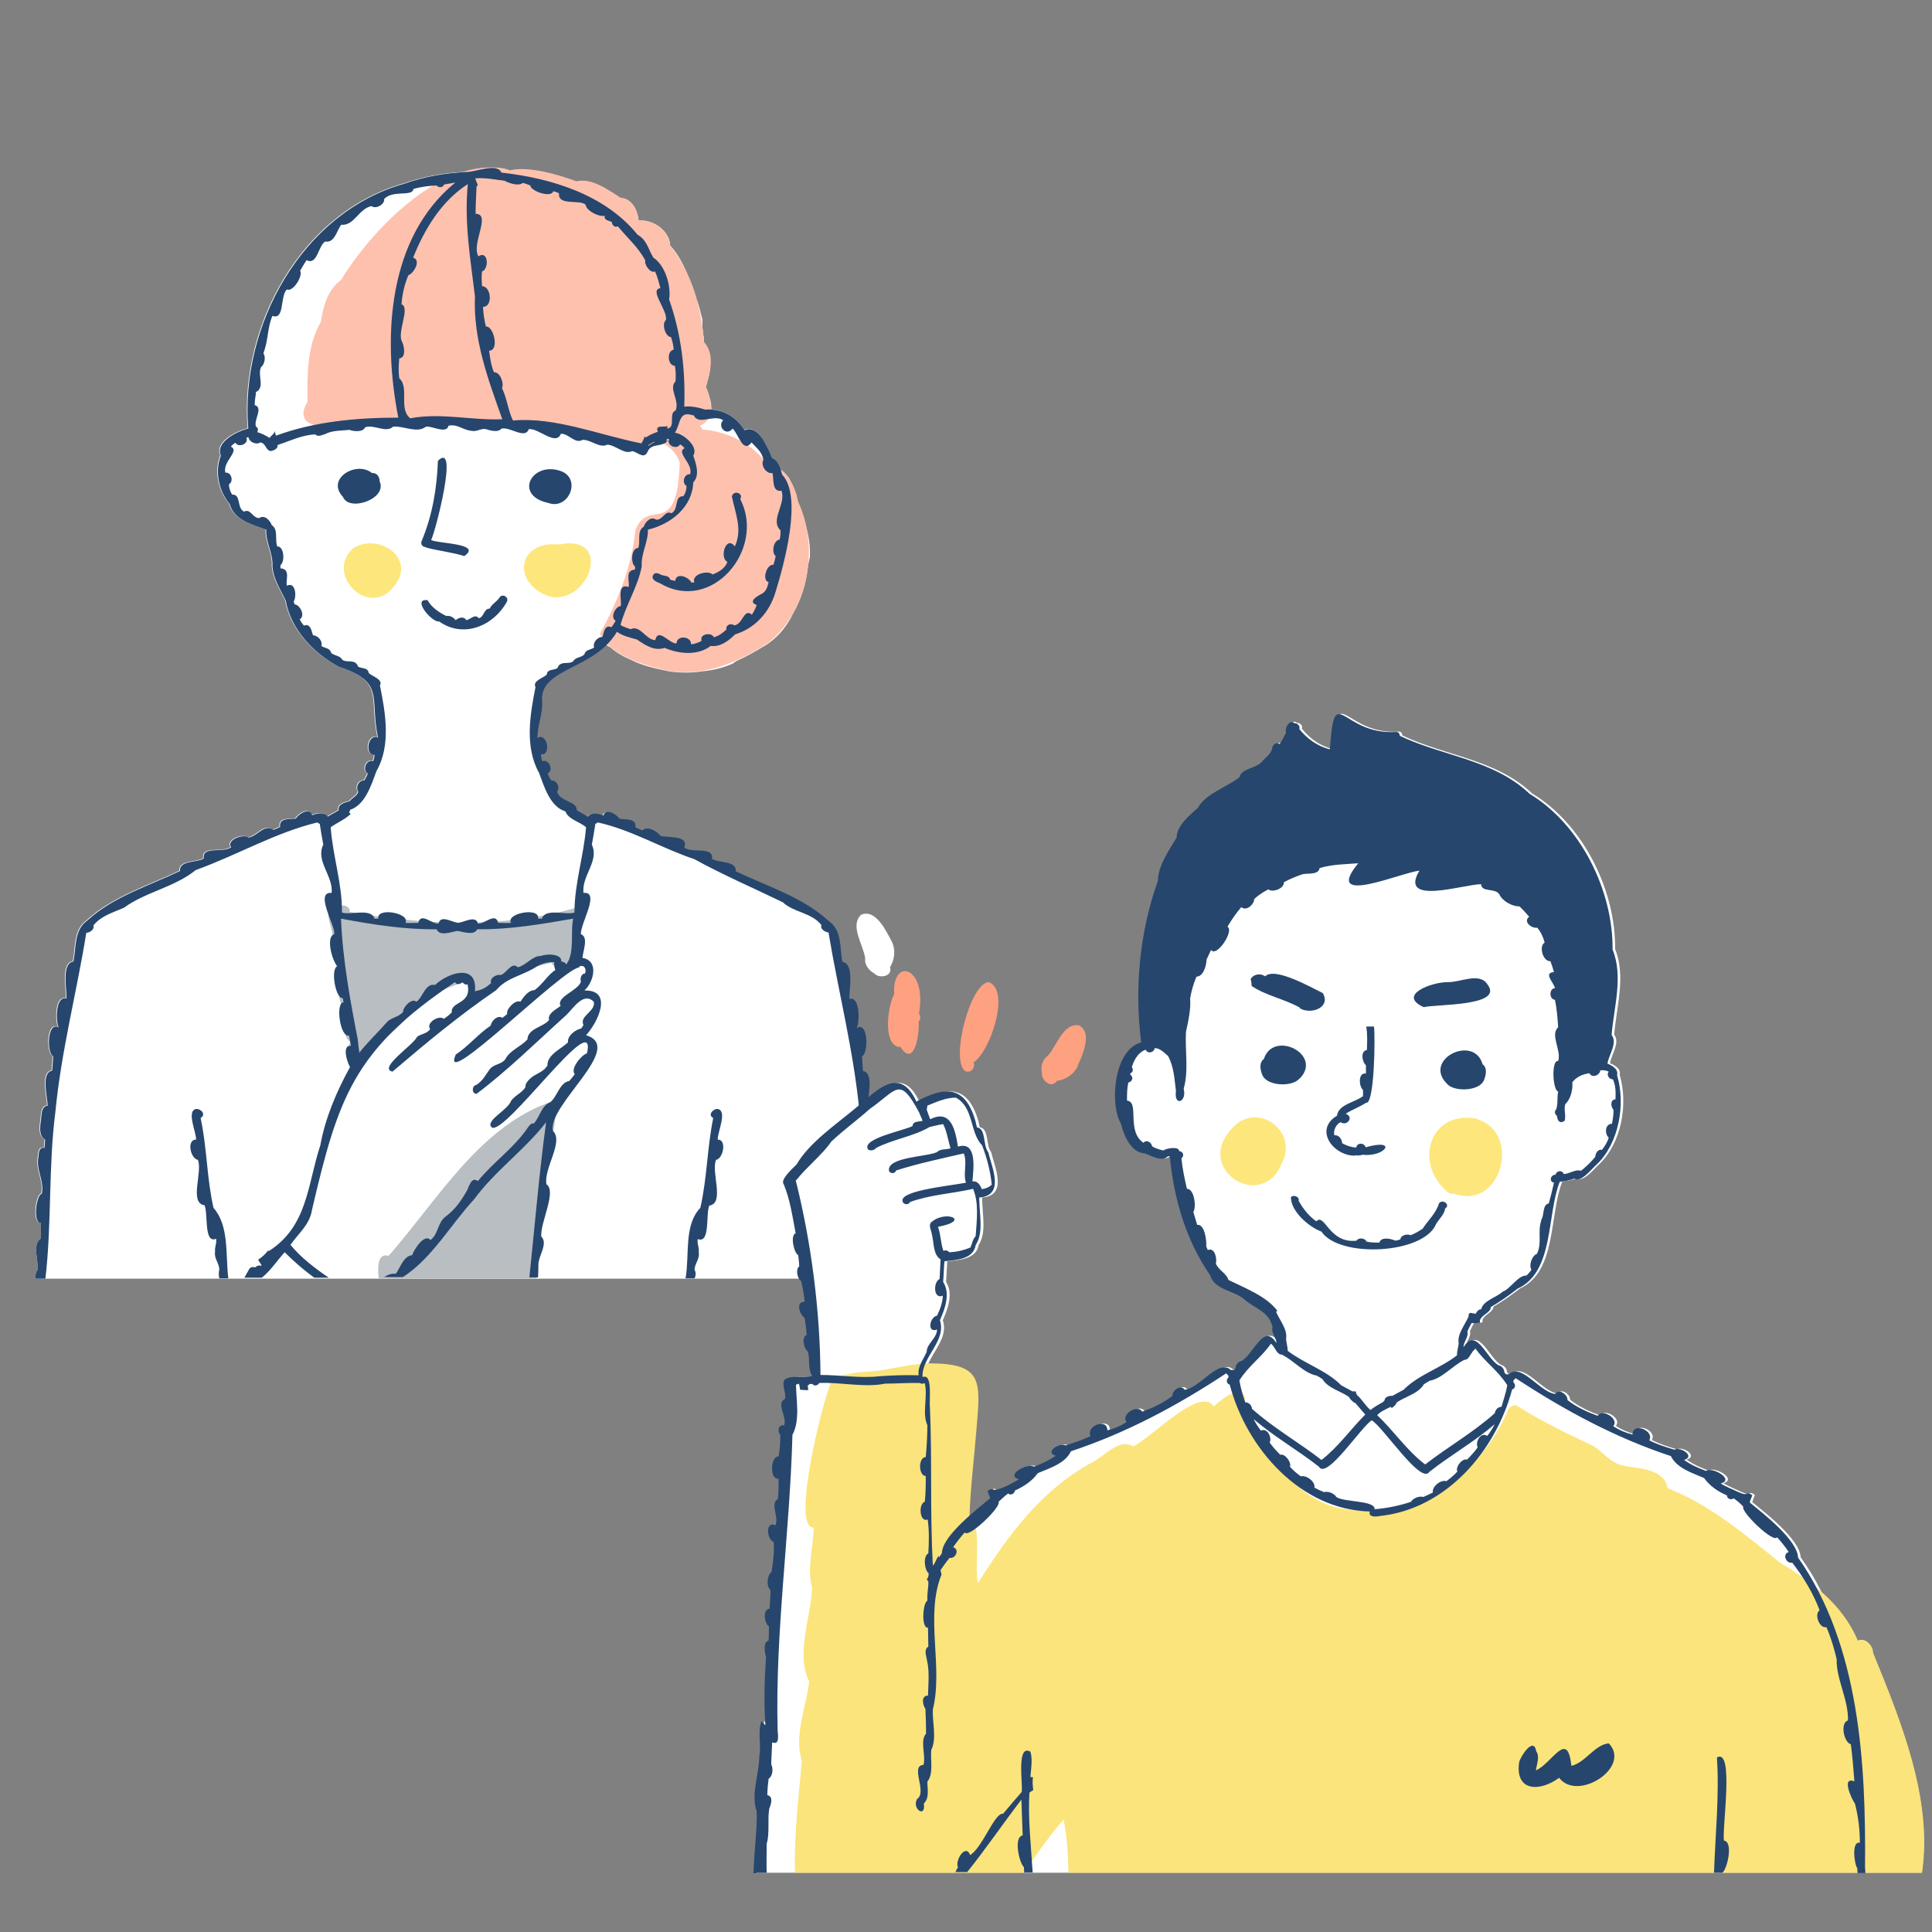
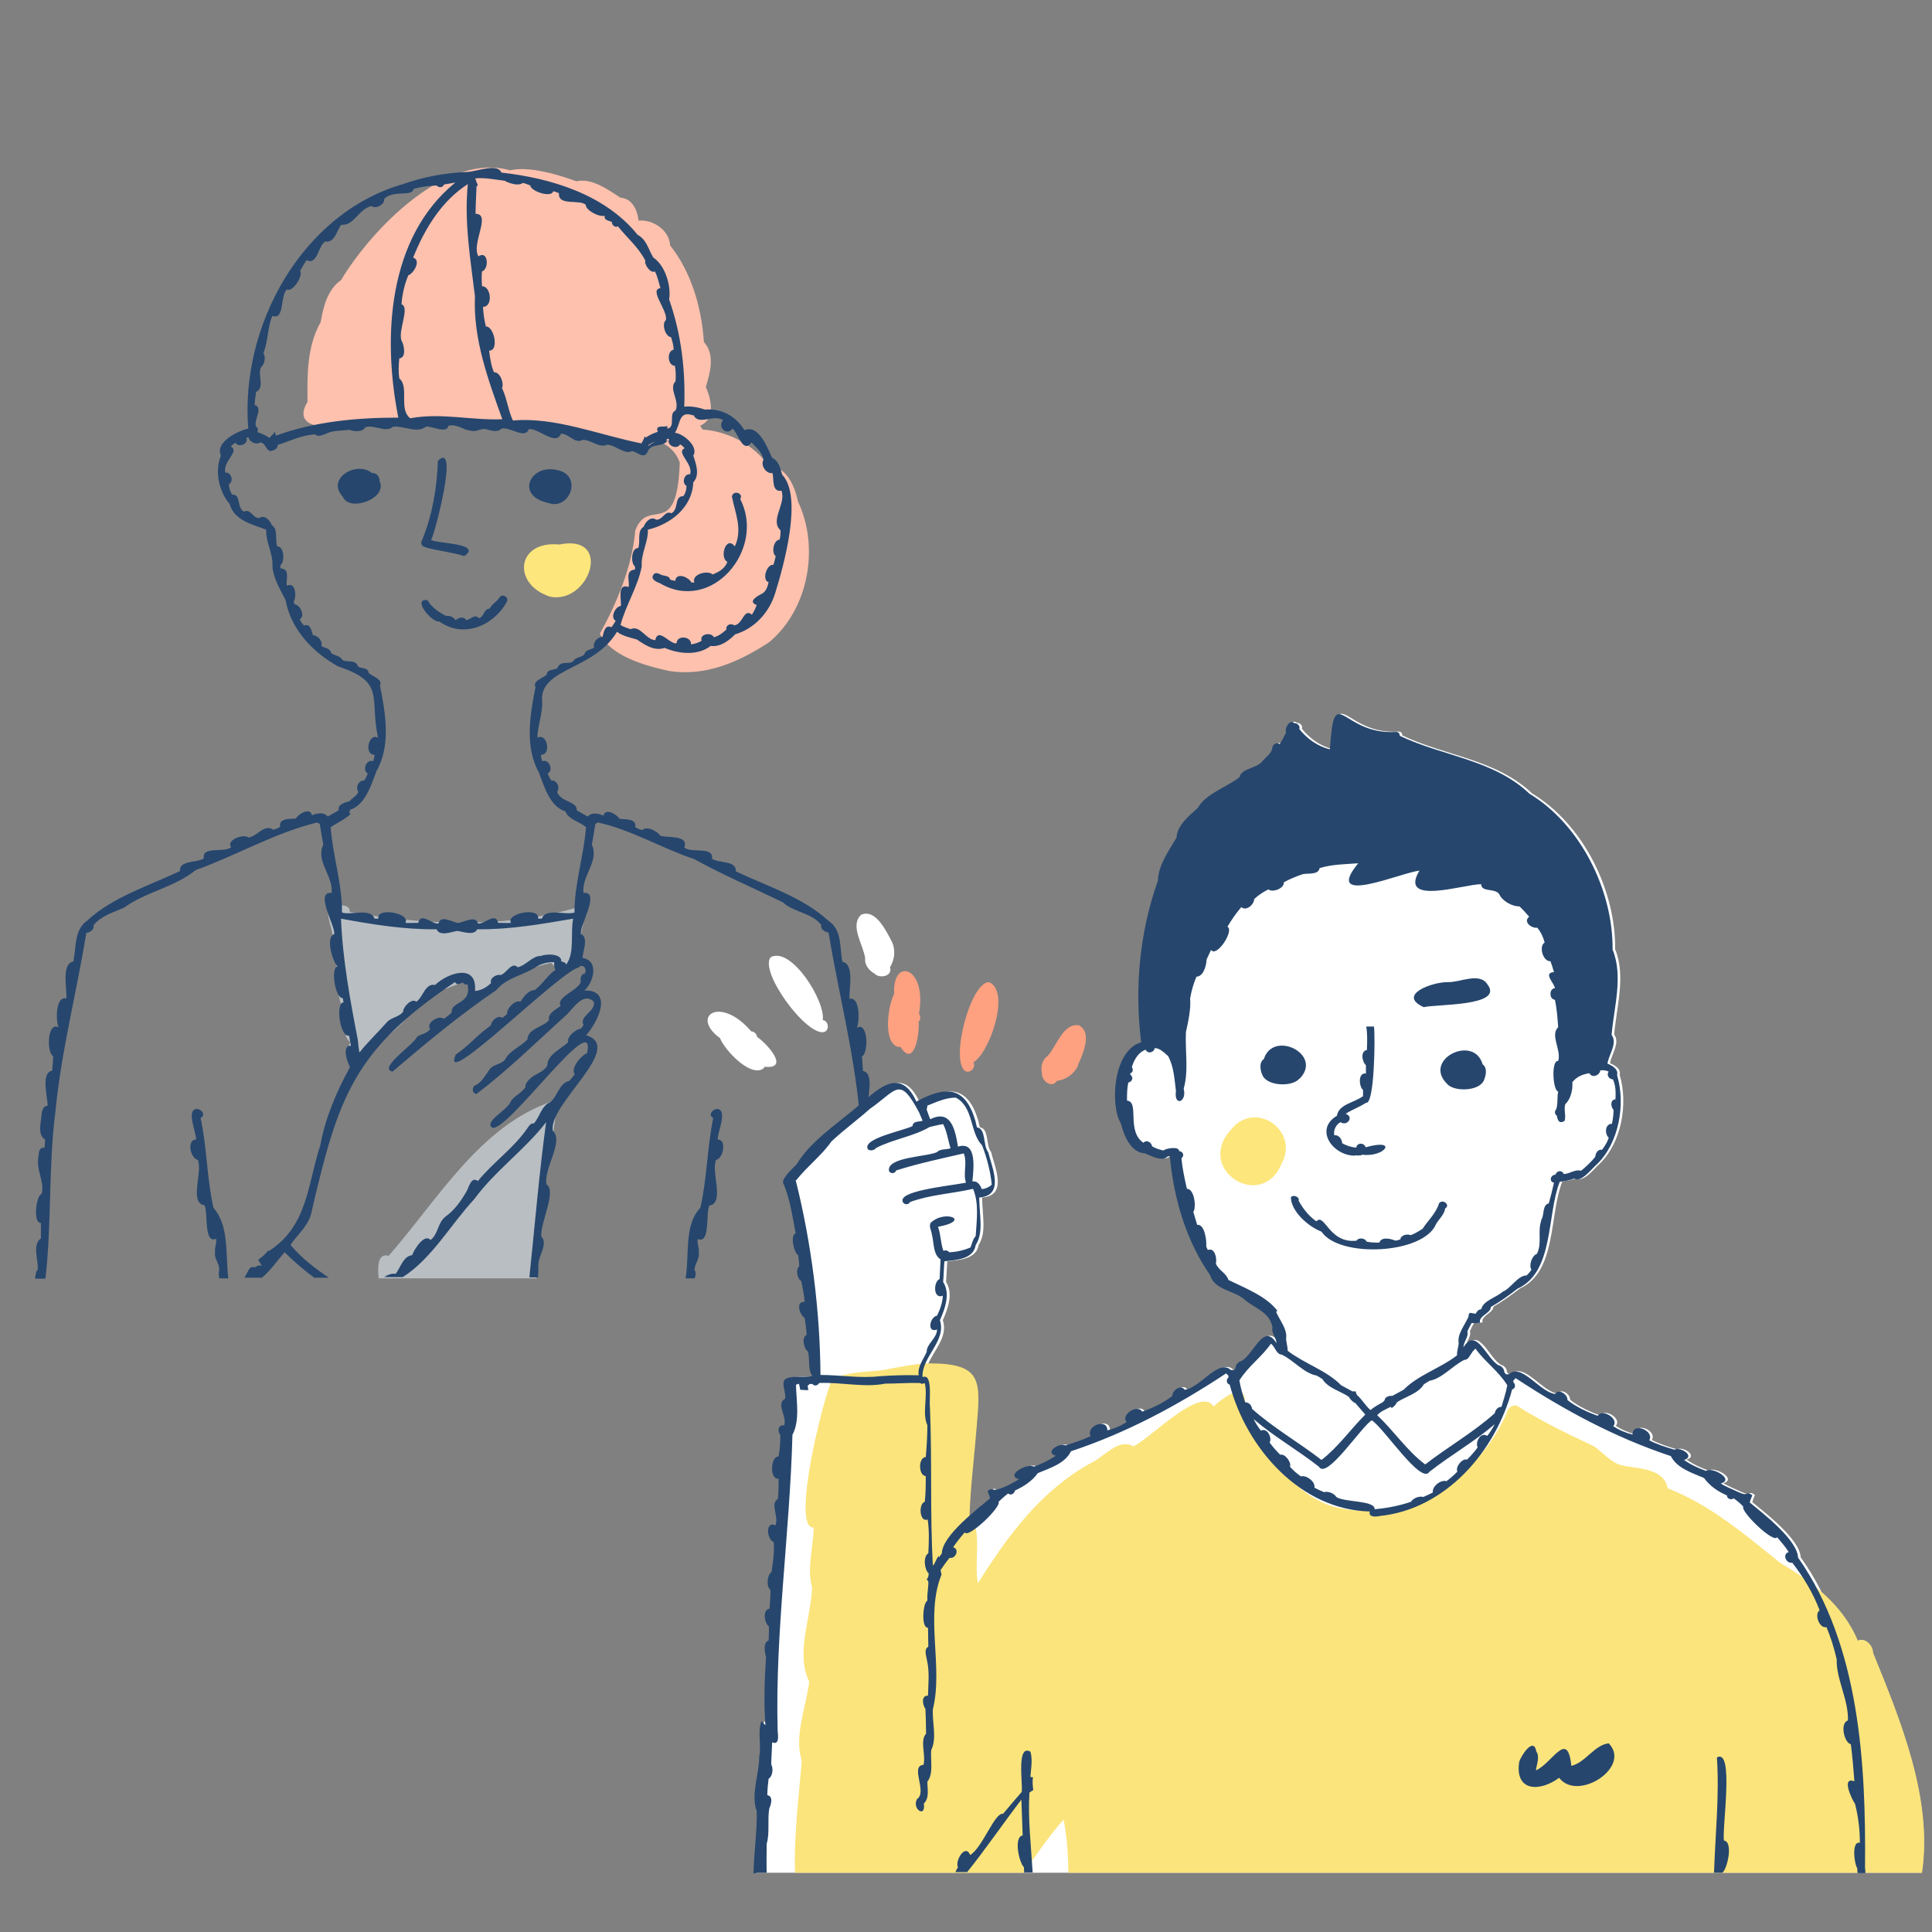
<svg xmlns="http://www.w3.org/2000/svg" id="_レイヤー_1" data-name="レイヤー_1" version="1.1" viewBox="0 0 600 600">
  <rect x="0" y="0" width="600" height="600" fill="#808080" stroke="none" />
  <defs>
    <style>
      .st0 {
        fill: #fea181;
      }

      .st1 {
        fill: #b9bec2;
      }

      .st2 {
        fill: #26466d;
      }

      .st3 {
        fill: #fff;
      }

      .st4 {
        fill: #fec1ae;
      }

      .st5 {
        fill: #fde67c;
      }

      .st6 {
        fill: #fbe47b;
      }
    </style>
  </defs>
  <g>
-     <path class="st3" d="M12.7,379.9c0,1.6,0,3.1,0,4.7-2.8,1.9-.7,6.8-1,9.7-.6.7-.7,1.7-.8,2.8h262c0-1-.1-2-.8-2.7-.3-2.8,1.8-7.8-1-9.7,0-1.6,0-3.1,0-4.7,2.7.3,1.6-8.7-.2-9.1-.7-4.2,2-7.5,1-11.8,0-1.1-.3-2.8-1.8-2.4,0-.9-.1-1.8-.2-2.6,2.5-1.5,1.3-5.4,1.1-7.8-.2-1.1-.5-2.8-1.9-2.7,0-2.5,2.2-10.3-1.4-10.9-.1-1.5-.2-3-.3-4.5,2.1-1.1,1.9-11-1.6-8.9.9-2,1-9.8-2.3-9-.2-2.6,1.7-10.9-2.2-11.5-.9-4.6,0-9.9-4.4-12.8-7.9-7.3-19.3-10.8-28.7-15.3.3-3.4-5.3-2.5-7.4-3.9.6-4-6.4-1.6-8.6-3.5,1.6-4.1-5.9-2.9-7.5-3.7-.9-1.4-4.1-3.1-5.6-1.7-.7-.2-1.4-.5-2.1-.9.5-2.8-3.3-2.4-4.9-2.6-.8-1.4-4.4-3.5-5-1-1.6-.7-3.7-1.1-4.9.3-1.1-.7-2.4-1.3-3.4-2,.2-2.8-5.1-2.5-6.1-5.7,1-1.3,0-3.7-1.8-3.5-.4-.7-.9-1.4-1.1-2.2,1.9-1,.4-4.6-1.7-3.8-.2-.6-.4-1.3-.4-2,3.3.1,2-6.9-1.1-5.3,0-3.9,1.9-7.9,1.4-12.1.1-8.4,12.5-9.1,20.2-16.9.4.3.8.6,1.3.8,1.8,1.6,4,2.9,6.4,3.9,3.7,1.9,8,2.8,12,3.6,0,0,0,0,0,0,3.4.5,6.8.5,10,0,3.4-.3,6.8-1.1,9.8-2.5.4-.3.8-.6,1.2-.8,2.9-1.3,5.7-2.9,8.5-4.6.5-.3,1-.6,1.4-.9,3.3-2.4,5.7-5.5,7.4-9,2.6-4.5,4.2-9.6,4.7-14.9.2-.9.4-1.8.6-2.7.2-3.3-.3-6.5-1.2-9.6-.6-2.6-1.4-5.2-2.5-7.6,0,0,0,0,0,0,0-.4-.2-.9-.3-1.3,0,0,0-.2,0-.2-.2-.9-.5-1.8-.9-2.6,0,0,0-.1,0-.2-.4-.9-.8-1.7-1.3-2.5,0,0,0-.1,0-.2-.5-.8-1.1-1.5-1.7-2.1,0,0,0,0-.1-.1-.3-.3-.7-.6-1.1-.8,0,0,0,0,0,0-.5-1.5-1.2-3.2-2.7-3.8-1.5-3.2-4.2-10.5-8.6-8.6-2.3-3.8-5.9-6-10.2-6.4,0-.8,0-1.7-.3-2.8,0-.2-.1-.4-.2-.6-.3-1.3-.7-2.5-1.2-3.5,0,0,0,0,0,0,.5-1.7,1-3.5,1.3-5.3,0,0,0,0,0,0,0-.2,0-.3,0-.5,0-.1,0-.3,0-.4,0,0,0-.2,0-.3,0-.2,0-.4,0-.7,0,0,0-.1,0-.2,0-.3,0-.5,0-.8,0,0,0-.1,0-.2,0-.2,0-.5,0-.7,0-.1,0-.3,0-.4,0-.1,0-.3,0-.4-.3-1.4-.8-2.8-1.9-4,0,0,0,0,0-.1,0-.8,0-1.6-.2-2.3,0-.8-.2-1.6-.3-2.5,0-.8.1-1.6,0-2.4-.6-1.9-.9-4-1.7-5.8-.8-2.9-1.8-5.7-3.1-8.4-1.3-3.1-2.9-6.1-5.2-8.6,0,0,0,0,0,0,0-1.2-.4-2.3-1-3.2-1.7-2.9-5.4-4.8-8.8-4.5,0,0,0,0,0,0,0-.8-.2-1.6-.5-2.4-.2-.8-.6-1.6-1.1-2.3-.2-.3-.4-.5-.7-.8,0,0,0,0,0,0-.1-.1-.2-.2-.4-.3-.8-.7-1.7-1.1-2.9-1.1,0,0,0,0,0,0-1.2-.9-2.4-1.7-3.7-2.4-2-1.2-4-2.2-6.2-2.7-1.2-.4-2.5-.5-3.7,0,0,0,0,0,0,0-10.4-3.8-16.9-4.3-20.6-3.4,0,0,0,0,0,0-.3-.2-.5-.3-.8-.4-3.5-1.2-9-.7-13.9.7-6.3.3-12.5,1.5-18.6,3.6-31.7,9-50.9,44.2-48.3,76-3.1.7-10.4,4.1-8.5,8.4-2,4.9-.6,11.1,2.7,15,1.5,5.2,7,6.3,11.4,8-.3,3.7,2.2,7.5,1.9,11.4.3,3.8,2.4,7.1,4.1,10.5,1.6,9,8.5,16.3,16.4,20.6,14.7,4.9,9.6,9.5,12.3,22.1-3-1.6-4.4,5.4-1.1,5.3,0,.7-.2,1.4-.4,2-2.1-.8-3.5,2.8-1.7,3.8-.2.8-.7,1.5-1.1,2.2-1.7-.2-2.8,2.2-1.8,3.5-.6,1.5-1.9,1.8-2.7,2.9-1.3.4-3.8.9-3.4,2.8-1,.7-2.3,1.3-3.4,2-1.2-1.5-3.3-1.1-4.9-.4-.6-2.6-4.2-.5-5,1-1.5.2-5.4-.3-4.9,2.6-.7.4-1.4.7-2.1.9-2.9-2-5.1,2.2-7.8,2.4-1.4-1.3-7,.8-5.3,3-2.2,1.9-9.2-.5-8.5,3.5-2.1,1.4-7.7.5-7.4,3.9-9.4,4.5-20.8,8-28.7,15.3-4.2,2.9-3.5,8.2-4.4,12.8-3.9.6-1.9,9-2.2,11.5-3.4-.9-3.3,7-2.4,9-3.5-2.1-3.8,7.8-1.7,8.9,0,1.5-.2,3-.3,4.5-3.6.6-1.4,8.4-1.4,10.9-1.4,0-1.8,1.6-1.9,2.7-.1,2.4-1.4,6.3,1.1,7.8,0,.9-.1,1.8-.2,2.6-1.5-.4-1.8,1.3-1.8,2.4-1,4.3,1.8,7.6,1,11.8-1.8.4-2.9,9.4-.2,9.1Z" />
    <g>
-       <path class="st5" d="M109.9,170.1c-9.3,7.8,4.3,21.9,12.1,12.4,7.8-8.7-3.9-17.1-12.1-12.4Z" />
      <path class="st5" d="M173.7,169.1c-13.3-1.3-14.8,12.3-2.9,16.2,12.3,2.5,19.7-19.6,2.9-16.2Z" />
      <path class="st1" d="M106.6,313.4c1.3,3.1-.9,8.1,2.3,10.3-1.4,1.2.2,3.8,1.9,2.8,3.3,2.2,18.8-12,19.1-15.7,4.7-2.5,9.9-4.1,14.8-6.2,2.7,6,5.7,2,9.8.3,5.3-2.5,11-4.6,16.7-5.9,2.3,3.5,9.9,3.3,8-2.1-1.1-3.9,6.7-17.3-1.7-14.6-22,6.1-46.6,4.9-68.9.9.3-2.1-3.1-2.7-4.1-1.1-5.1-1.3-1,6.3-1.2,8.9,2.1,7.6.3,15.2,3.1,22.3Z" />
      <path class="st1" d="M166.6,397c.6-9.5.6-19.2,2-28.5-.3-7,6.1-21.1,3-26.5-22.6,7.6-35.7,30.7-50.9,48-3-.8-3.6,2.3-3.1,7h49Z" />
      <path class="st4" d="M238.7,144.7c-4.4-6.5-12.7-10.8-20.5-11.3-.2-.4-.5-.8-.8-1.2,4.8-1.9,3.6-8,1.8-12,1.3-4.4,3-10-.6-14-.7-10.5-3.8-21.6-10.5-30-.2-4.7-5.3-8.1-9.8-7.7-.3-3.2-2-6.9-5.6-7.1-3.9-2.5-8.9-6.2-13.7-5.1-10.4-3.8-16.9-4.3-20.6-3.4-20-5.8-43.2,18.6-52.5,34.1-4.2,2.9-5.5,8.3-6.3,13-4.3,7.6-4.2,16.5-4.1,24.8-4.8,7.9,5.3,8.5,10.7,7,7.9-2.9,15.8.1,23.9-1.8,21.6-.2,43.3,3.6,64.3,7.7,1.9,4.8,6.5,1.6,9-.8,3.5.6,6.6,3.3,7.7,6.8-.8,24.5-9.7,10.3-13.8,21-1,11.3-5.7,22.5-11,32.1,3.3,7,14.2,10,21.6,11.6,11.4,1.7,21.5-2.8,30.9-8.9,12.3-10.2,15.8-29.5,9-43.8-1-4.9-3.6-10.8-9.3-11.2Z" />
    </g>
    <g>
      <path class="st2" d="M136.4,193c7.4,5.3,16.8,1.5,21-6.1.8-1.5-1.5-2.7-2.3-1.3-.8,1.3-2.4,2-3,3.4-1.9,0-1.7,2.6-3.4,3-1.2-1.5-2.6.4-3.9.6-.7-1.3-2.4-.8-3.3,0-.6-.9-1.8-1.5-2.9-1.3-2.3-1.1-4.7-2.8-5.8-4.9-5.1-.7,1.4,7.1,3.6,6.6Z" />
      <path class="st2" d="M132.2,170c3.9,1.1,8.3,1.5,12,2.7,5.7-4-8.1-3.8-10.3-5,1.3-2.5,8.7-31,2.1-24.6-.3,8.4-1.7,16.9-5,24.8-.5.9.1,2,1.2,2Z" />
      <path class="st2" d="M61.4,360.1c1.7,3.6-2.8,13.5,2.1,14.2,1.2,2.3-.3,12.1,3.6,10.4.3,1.4-.5,2.5-.3,4-.4,2.2,1.3,3.5,1.3,5.6-.2.9-.2,1.8,0,2.7h2.8c-.9-7.6.3-16.3-4.6-21.9-2.1-9.2-2-18.7-4-27.9,1.8-1,.2-2.9-1.4-2.8-3.1.6.1,7.3,0,9.5-3,0-1.8,5.8.5,6.3Z" />
      <path class="st2" d="M12.7,379.9c0,1.6,0,3.1,0,4.7-2.8,1.9-.7,6.8-1,9.7-.6.7-.7,1.7-.8,2.8h3.2c2-17,.9-34.7,3.1-51.8,1.8-18.8,6.6-37,9.6-55.6,1,0,2.7-1.1,2.2-2.3,2.4-3,6.1-4,9.5-5.5,6.7-4.9,15.6-6.3,22.3-11.7,12.8-4.6,24.6-11.6,37.8-14.8.2.3.5.4.7.4.3,2.2.7,4.3,1.1,6.5-2.5,5.1,3.1,9.6,2.6,15-5.5-.5,1.3,10.5.8,12.8-2.8.9-.5,8.6,1,10-2.2.5-.7,10.1,1.7,9.9,0,.4.1.9.2,1.3-2.6,0-1.1,11,1.7,10.3.2,1.1.4,2,.6,3.2-2.6-.4-1.6,4.2-.3,6.6-4.1,7.4-7.7,15.8-9.2,24.2-4.1,12.5-3.9,25.2-16.1,33,0-.1,0-.2,0-.4-.9,1.2-2,2.2-3.2,3,.2.8,1,1.2,1,2-.5-.4-1.3-.2-2,.4-.6-.2-1.3-.2-1.8.5-.5.9-1,1.8-1.5,2.7h5.4c2.7-2.1,4.9-5.5,7.1-7.9,3.2,3.2,6.2,5.7,9.2,7.9h4.5c-4.4-3-8.6-6.2-11.9-10.2,2.4-3.5,6-6.2,6.7-10.9,8.2-35.2,13.2-49.8,44.4-70.7.6,1.1,1.6.5,2.4.1.3.5.9.8,1.5.6,1.4,6.3-5.3,5.2-4.9,8.7-.8.8-1.5,1.4-2.5,2-1.4-1.3-5.7,1.3-4.2,3.2-1.1,1.5-2.7,1.4-4.1,2.4-.8,2.3-12.3,9.8-7.6,10.8,10.3-8.8,20.9-17.6,32.2-25.3,3.2-3.8,7.7-4.4,11.9-6.9,1.7-1.2,3.9-1.9,6.1-1.8,0,.8,0,1.8.4,2.4-2.5,1.7-4,4.5-6.5,6.3-1.9,0-3.4,2.1-4.4,3.6-1.5-.8-4.5,2.3-4.1,3.8-.5.5-1,.8-1.5,1.2-1.4-1-3.4.9-3.6,2.4-4.1,2.8-6.9,6.4-11,9.1,0,0,0,0,.1,0-5.2,12,34-27.6,38.6-27.2,0,0-.2-.1-.3-.2,1.6-.8,2.4.7,1.9,2.1-1.2.1-1.6,1.5-1.3,2.6-.9,2.8-7.8,4.7-6.3,7.5-1.4,1.1-4.1,2.3-3.6,4.4-1.8,2.2-6.6,2.6-6.7,6-2.1,2.3-5.5,3.4-6.9,6.2-1.3,1.6-3.2,1.4-4.6,2.8-1.4,1.8-2.2,3.7-4.3,5.1-1.5.2-1.6,2.8,0,2.8,9.6-7.2,18.8-16.3,27.9-24.5,2.1-2,5.3-7.3,8.5-4.1.7,3-4.6,4.4-3.2,7.2-.2.4-.5.8-.7,1.1-1.7.3-4.4,2.3-4.1,4.3-2,2-6.5,3.8-6.4,7.2-1.4,2.3-3.7,2.4-5.5,4.2-.6.6-1.5,1.6-1.3,2.5-1.2,1.9-3.2,2.5-4.5,4.3-.9,2.8-8.2,6.2-6,8.2,4,2.9,32.9-38.2,29.6-23-1.7.5-5.3,4.8-3.8,6.5-.5.7-1.1,1.4-1.7,2.1-3,.5-3.7,4.8-5.9,6.6-2.7,1-3.3,4.6-5.1,6.6-1-.2-1.6.9-2.1,1.6-4.3,6.2-10.5,10.4-15.3,16.3-1.9-1.5-2.7,1.5-3.3,2.8-1.8,3.2-3.8,6.1-6.7,8.2-2.6,2-2.2,5.4-4.7,7.3-1.9-2.2-5.2,3.1-5.7,4.7-2.8.3-3.7,4-5.1,5.8-1.3-.2-2.5.3-3.6,1h5.8c8.9-5.6,15.1-16.6,22.1-24.1,6.6-9,15.8-15.4,22.4-24-2.2,16.1-3.5,32.1-5.2,48.2h2.7c.1-1.8.1-3.3.1-4,0-2.7,3.1-6.5.9-8.7-.4-4.2,4.9-14.1,1.6-16.2-.9-5,5.5-13.3,2-16.6-1.7-8.1,22.7-26,10.3-29.7,3.6-3.9,8.6-14.1-.5-13.9,2.9-2.6,4.6-9.3-.6-10.1.1-2.2,2-6.4-.5-7.4-.6-2.4,6.3-13.4.8-12.8-.6-5.4,5-9.9,2.6-15,.4-2.2.8-4.3,1.1-6.5.3,0,.5-.2.7-.4,10.5,2.3,19.8,8,30,11.4,8.9,4.9,18.4,9,27.5,13.4,3.4,3.2,9,3.2,12,7.1-.5,1.2,1.2,2.2,2.2,2.3,3.1,18.6,7.8,36.7,9.6,55.6,2.1,15.7.9,32.5,2.8,48,.2,1.1.2,2.4.3,3.8h3.2c0-1-.1-2-.8-2.7-.3-2.8,1.8-7.8-1-9.7,0-1.6,0-3.1,0-4.7,2.7.3,1.6-8.7-.2-9.1-.7-4.2,2-7.5,1-11.8,0-1.1-.3-2.8-1.8-2.4,0-.9-.1-1.8-.2-2.6,2.5-1.5,1.3-5.4,1.1-7.8-.2-1.1-.5-2.8-1.9-2.7,0-2.5,2.2-10.3-1.4-10.9-.1-1.5-.2-3-.3-4.5,2.1-1.1,1.9-11-1.6-8.9.9-2,1-9.8-2.3-9-.2-2.6,1.7-10.9-2.2-11.5-.9-4.6,0-9.9-4.4-12.8-7.9-7.3-19.3-10.8-28.7-15.3.3-3.4-5.3-2.5-7.4-3.9.6-4-6.4-1.6-8.6-3.5,1.6-4.1-5.9-2.9-7.5-3.7-.9-1.4-4.1-3.1-5.6-1.7-.7-.2-1.4-.5-2.1-.9.5-2.8-3.3-2.4-4.9-2.6-.8-1.4-4.4-3.5-5-1-1.6-.7-3.7-1.1-4.9.3-1.1-.7-2.4-1.3-3.4-2,.2-2.8-5.1-2.5-6.1-5.7,1-1.3,0-3.7-1.8-3.5-.4-.7-.9-1.4-1.1-2.2,1.9-1,.4-4.6-1.7-3.8-.2-.6-.4-1.3-.4-2,3.3.1,2-6.9-1.1-5.3,0-3.9,1.9-7.9,1.4-12.1.1-9.6,16.4-9.1,23.3-20.8,1.7,1.3,4.1,1.8,6.2,2.4,2.5,1.7,5.4,3.7,8.6,2.6,4.4,1.9,10.3,2.5,14.3-.6,3,.4,5.6-1.6,7.6-3.6,6.1-1.8,10.7-6.9,12.5-13,2.6-8.4,8.6-29.8,2.1-36.6-.5-1.8-1.1-4.4-3.1-5.2-1.5-3.2-4.2-10.5-8.6-8.6-2.7-4.4-7.1-6.8-12.3-6.4-1.3-.5-4.2-1.2-6.4-.9.4-11.3-.9-22.5-4.7-33.3.7-4.1-1.2-10.6-4.9-13-1.6-2.6-2-5.5-4.9-7.1-10.1-12.5-26.9-17.6-42.3-19.3-1.2-3.1-8-.2-10.6-.2-6.7.3-13.2,1.4-19.7,3.7-31.7,9-50.9,44.2-48.3,76-3.1.7-10.4,4.1-8.5,8.4-2,4.9-.6,11.1,2.7,15,1.5,5.2,7,6.3,11.4,8-.3,3.7,2.2,7.5,1.9,11.4.3,3.8,2.4,7.1,4.1,10.5,1.6,9,8.5,16.3,16.4,20.6,14.7,4.9,9.6,9.5,12.3,22.1-3-1.6-4.4,5.4-1.1,5.3,0,.7-.2,1.4-.4,2-2.1-.8-3.5,2.8-1.7,3.8-.2.8-.7,1.5-1.1,2.2-1.7-.2-2.8,2.2-1.8,3.5-.6,1.5-1.9,1.8-2.7,2.9-1.3.4-3.8.9-3.4,2.8-1,.7-2.3,1.3-3.4,2-1.2-1.5-3.3-1.1-4.9-.4-.6-2.6-4.2-.5-5,1-1.5.2-5.4-.3-4.9,2.6-.7.4-1.4.7-2.1.9-2.9-2-5.1,2.2-7.8,2.4-1.4-1.3-7,.8-5.3,3-2.2,1.9-9.2-.5-8.5,3.5-2.1,1.4-7.7.5-7.4,3.9-9.4,4.5-20.8,8-28.7,15.3-4.2,2.9-3.5,8.2-4.4,12.8-3.9.6-1.9,9-2.2,11.5-3.4-.9-3.3,7-2.4,9-3.5-2.1-3.8,7.8-1.7,8.9,0,1.5-.2,3-.3,4.5-3.6.6-1.4,8.4-1.4,10.9-1.4,0-1.8,1.6-1.9,2.7-.1,2.4-1.4,6.3,1.1,7.8,0,.9-.1,1.8-.2,2.6-1.5-.4-1.8,1.3-1.8,2.4-1,4.3,1.8,7.6,1,11.8-1.8.4-2.9,9.4-.2,9.1ZM175.9,299.6c-.2-.5-.7-.9-1.6-1,.3-2.2-3.9-2.6-6.4-1.7-2.5-.1-4.5,2.9-7.1,3.5-1.9-1.9-3.5,1.9-5.3,2.4-1.3-.3-3.5.9-3,2.5-1.5,1.4-2.9,2.2-5,2.5.8-8.7-8.3-5.8-12.4-1.9-3-.7-3.8,3.9-5.8,5.2-1.4-1.3-4.2,1.7-4.1,3.1-1.3,1.7-3.6,1.7-5,3.2-2.8,3.2-5.9,6.1-8.6,9.5-.2-1.4-.4-2.8-.5-4.1-2.4-12.4-4.7-24.9-5.2-37.5,9.8,1.8,19.5,3.4,29.7,3.3.9,2.3,4.6.8,6.4.5,1.7.2,5.2,1.6,6.2-.5,10.2.1,19.9-1.6,29.8-3.3-.9,4.4.5,10.5-2,14ZM215.4,128.9c1.5,3.4,6.2-.4,9.2,1.6-2,2,1.1,5.1,2.9,2.6,1.7,1.3,3.2,8,5.9,4.3,1.5,1.7,3.2,2.8,3.7,5.4-1,1.7.9,4.5,2.8,4.1.5,1.8-.3,6,2.8,5.5,1.5,4.1-3.7,9.2-.3,12.3,0,.9,0,1.9-.3,2.9-1.9.1-2.6,4.1-1.2,5.1-.2.9-.4,1.8-.7,2.7-2.1-.3-3.7,4.8-1.5,5.4-.3,1.3-.7,2.7-1.9,3.5-1.4.7-4.8,2.5-1.8,3.6-.4,1.1-.9,2.1-1.5,3-2.5-2.2-2.8,3.1-5.5,3.3-1-.8-2.7-.1-2.4,1.3-1.1,1-2.3,2-3.9,2.4-.8-1.7-4.6-1-3.8,1.1-1,.6-2.2,1-3.3,1.1.2-2.5-4.4-3-4.5-.3-2.1.3-5.7-5.1-6.6-1-3-.1-4.6-4.8-7.7-3.4-1-.4-2.2-.7-3.1-1.3,1.7-6.3,5.4-11.9,6.6-18.2-.3-4,2.1-7.7,1.9-11.4,7.1-1.7,13.8-6.9,14.1-14.7,2.1-2.2.9-5.7,0-8.3,1.8-2.8-3.2-6.9-5.7-7.1,1.8-2.7,1.1-7,5.6-5.4ZM156.9,56.3c1.5.6,4,1.6,5.5.5.8.2,1.5.5,2.3.8,0,1.7,6.5,4,7.1,1.8.6.1,1.1.3,1.8.6-.4,4.1,6.4,1.8,8.3,3.6,0,1.7,4.1,3.9,5.9,3.4-.3,1.4,1.2,1.5,2.2,1.9,0,.9.9,1.9,1.9,1.4,2.9,3.6,6.3,6.4,8.5,10.6-.4,1.2,1.6,4.1,3,3.4.8,1.6,1.2,3.4,1.7,5.2-3.7.4,2.4,7,1.7,9.9-1.4,1.1-.2,5.2,1.6,5.3.4,1.3.8,2.6.8,3.9-2.2.4-1.9,5,.4,5,.3,1.6.3,3.2.2,4.8-2.3,2.3,1.4,6,0,9.1-2.3.8.2,5.3-2.6,5.6,0-.3.1-.5.1-.8-1.2.5-4-.5-3,1.8-1.3.4-2.6,1-3.8,1.8-.1-.1-.2-.3-.3-.4-.2.8-.6,1.5-1,2.2-13.1-2.6-26.9-8.3-39.9-7.1-1.5-3.1-1.8-6.7-3.4-10.1.7-1.3-.5-5-2.5-4.9-.9-2.1-1.2-4.4-1.5-6.7,3.2.1,1.5-7.7-1-7.5-.5-2-.8-4-.9-6.1,3.2,0,2.5-6.5-.3-6.4-.1-1.5-.2-3.1,0-4.6,2.3-.8,1.9-6.7-1.1-4.7-2.4-3.7,4.1-13.2-.9-13.2,0-2.9.2-5.7.3-8.6.2,0,.3-.2.4-.3-.3-.7-.6-1.4-.8-2.1,3-.3,6.3.4,9.5.8ZM203.3,137.3c-.7.3-1.3.7-1.9,1.2,0,0,0-.2,0-.3.6-.4,1.1-.7,1.8-1,0,0,0,0,.1,0ZM145.3,57.1c-1.2,11.9.8,23.3,2.2,34.9-.6,13.3,4.1,25.9,8.5,38.2-9.6.4-19-2.1-28.6-.3-3.7-2.9-.2-9.7-3.4-12.4-.3-2.1-.2-4.1,0-6.2,2.3-.2,1.5-4.2.7-5.5-1.2-3.1,2.7-10.3,0-11.3.2-3.1.9-6.1,2.1-9,1.7-.6,4.1-4.7,1.5-5.5,3.6-9,8.9-17.7,17.1-22.9ZM79.4,121.8c3.1-1.4.4-5.4,1.7-7.8,1.1-.9,1.5-3.1.7-4.3,1.6-4.2,1.2-7.9,2.8-11.6,3.9,1.4,2.3-6.2,4.5-8.2,1.9.9,5.1-4.3,4.1-5.8.6-1.1,1.3-2.2,2-3.3,3.4,1.7,3.6-4.5,5.8-5.8,3,.6,3.7-3.8,5-5.2,4,.4,5.4-5,9.4-5.8,1.3,1.1,4.2-.6,3.9-2.2,2.7-2.9,8.8-.6,9.1-3.1,2.3-.7,4.8-1,7.2-1.1.6.8,2,.7,2.3-.3,1.2-.2,2.3-.4,3.5-.6-21.1,17.2-22.6,48.2-17.7,73-12.9,0-26,1.2-38,5.6-.2-.5-.3-1-.3-1.4-.3.9-1.1,1.3-1.7,2.1-1.2-.8-2.5-1.4-3.8-1.8.3-.6.3-1.4-.4-1.7-.8-2.1,2.4-5.9-.4-6.7,0-1.3.2-2.4.4-3.8ZM108.4,252.3c.2-.2.3-.5.3-.8,4.7-1.5,6.6-7.7,8.2-12,4.6-8,2.8-18.2,1.1-26.6,1-2-2.4-2.8-3.5-3.9-.2-1.8-2.3-1.3-3.3-2-.9-2.5-3.3-1-4.9-2.1-.7-1.4-2.6-1.2-3.5-2.2-.3-1.5-2.1-1.4-3-2.1.5-1.5-1.1-3.3-2.6-3.3-.4-1.2-.8-3.9-2.8-3-.5-.6-1-1.2-1.3-2,1.8-1,.1-4.5-1.6-4.6-.1-.3-.2-.6-.3-.9,1-1.5.6-6.3-2.1-4.9-.5-1.6,1.3-5.2-2-5.4,0-.3,0-.7,0-1,1.4-.9,1.2-5.9-1-5.8-.8-2.1.4-5.3-1.7-6.6-.5-1.4-2.2-3.4-3.9-2.2-2.1,0-2.7-3.1-4.7-2-2.4-1.2-.8-5.4-3.7-5.3-.6-.9-1-2.1-1-3.2,1.6-.9.7-3.9-1.1-3.6-1-3.4,4.6-6.7,1.7-8.1.4-.5.9-.9,1.4-1.2,1,1.7,4.3.3,3.4-1.6.2,0,.4-.1.7-.1.1,1.4,2.4,2.5,3.6,1.6,1.8.2,1.6,2.3,3.2,2.7,1-.2,2.4-.7,2.2-1.9,4-1.3,7.5-3.1,11.7-3.3.8.9,2.1.2,3.1-.1,2.3-1.2,4.9-1,7.5-1.3,1.4.5,4.2.8,4.9-.8,2.8-1,6.4,1.9,8.7-.2,3.3-.3,7.4,2.2,10.2,0,1.8-.3,6.4,2.4,7-.3,2.8-.6,4.5,1.4,7.2,1.6,2,.4,3-1.2,5.1-.3,1.6.4,3.1.7,4.2-.4,2.6-.6,7.3,3.4,8.4.2,3-.5,8.4,5.4,10,1.4,2.4-.1,4.4,3.3,6.7,1.9,2.6-.1,5.3,2.7,7.7,1.5,2.6.1,5.3,3.2,7.7,2,1.8.3,3.8,2.8,4.9,0,1.2-2.6,4.6-1.1,6.2-3.3,0,0-.2.2-.2.3.1,0,.2-.2.3-.3-.2,0-.5.2-.7.3.2-.2.3-.5.3-.8.2,0,.5,0,.7.1-.9,1.9,2.4,3.4,3.4,1.6.6.3,1,.7,1.4,1.2-2.8,1.4,2.8,4.8,1.7,8.1-1.8-.3-2.7,2.7-1.1,3.6,0,1.1-.3,2.3-1,3.2-2.9-.1-1.3,4.1-3.7,5.3-2-1-2.6,2.1-4.7,2-1.7-1.2-3.4.7-3.9,2.2-2.2,1.3-.9,4.5-1.7,6.6-2.2-.1-2.4,4.8-1,5.7,0,.3,0,.7,0,1-3.3.2-1.5,3.8-2,5.4-3.7-1.3-2.1,4.2-2.4,5.9-1.7.1-3.4,3.6-1.6,4.6-.4.7-.8,1.3-1.3,2-2.1-1-2.4,1.7-2.8,3-1.5,0-3.1,1.7-2.6,3.3-.9.7-2.7.6-3,2.1-1,1.1-2.8.8-3.5,2.2-1.6,1.1-4-.4-4.9,2.1-1,.7-3.2.2-3.3,2-1.1,1.1-4.5,1.9-3.5,3.9-1.7,8.5-3.4,18.6,1.1,26.6,1.6,4.3,3.4,10.5,8.2,12,.9,2.5,4.5,3.2,6.4,4.9-.7,8.9-3.6,17.5-3.6,26.5-2.7.9-9.1-1.5-10.1,1.9-.4,0-.8,0-1.2,0,.7-3.7-10.1-1.7-8.4,1.3-1.3.1-2.7,0-4,0-.8-3.5-4.4.6-6.3.2-.6-2.7-4.4-.3-6.2-.2-1.8-.2-5.4-2.6-6,.2-1.9.4-5.5-3.7-6.3-.2-1.3,0-2.7.1-4,0,1.7-3-9.1-5-8.4-1.3-.4,0-.8,0-1.2,0-1-3.4-7.4-1-10.1-1.9.1-9-2.9-17.7-3.5-26.5,2-1.4,4.4-2.4,6.2-4.1Z" />
      <path class="st2" d="M213,397h2.7c.4-.8.5-1.9,0-2.6,0-2,1.7-3.4,1.3-5.6.2-1.4-.6-2.6-.3-4,4,1.6,2.4-8.1,3.6-10.4,4.9-.7.4-10.7,2.1-14.2,2.2-.4,3.4-6.3.5-6.3-.1-2.3,3.1-8.9,0-9.5-1.5-.1-3.2,1.9-1.4,2.8-1.9,9.3-1.9,18.7-4,27.9-5.2,5.4-3.3,14.8-4.6,21.9Z" />
      <path class="st2" d="M115.5,146.9c-4.7-3.9-14.4,1.7-9,7.4,1.9,4.8,13.9.6,11.4-4.8,0-1.4-.8-2.7-2.4-2.6Z" />
      <path class="st2" d="M170.3,156.2c6.3,2.3,10.4-7.5,3.9-9.9-9.1-3.2-14.8,7.6-3.9,9.9Z" />
      <path class="st2" d="M215.7,180.9c-.3,0-.7,0-1,0-.8-1.7-4.7-3.3-5-.5-.6-.1-1-.2-1.6-.4-.2-1.3-1.9-1.1-2.8-1.5-.7-.4-1.8-.9-2.4,0-.9,1.4.9,2.2,2,2.6,16.1,9.6,33-10.5,25-26.1,1.1-1.9-2.2-2.9-2.6-.8,1,5.1,3.4,10.2.9,15.5-2.7-3.6-4.9,3.5-2.3,4.8-.7,2-2.7,3.2-4.6,3.9-1.5-1.4-6.5-.1-5.7,2.4Z" />
    </g>
  </g>
  <g>
    <g>
      <path class="st3" d="M237,331.9c.2-.2.3-.4.5-.6,0,0,0,0,0,0,0,0,0,0,0,0,8,.8.6-7.3-2.4-9.3-.1-.9-.9-1.7-1.8-1.7-9.7-11.3-19-4.7-9.7,2.1,1.4,3.6,9.3,12.2,13.4,9.5h0Z" />
      <path class="st3" d="M256,320.5c1.7-.7,1.3-3.5-.5-3.7,1-5.7-9.8-23.1-16.2-19.5-3.5,4.6,11.2,24.6,16.7,23.2Z" />
      <path class="st3" d="M271.6,302.4c1.6,1.6,5.7.8,4.8-2,1.5-2.5,1.8-5.5.5-8.1-1.7-3.2-5-10.2-9.5-8.2-3.6,3.5.8,9.4,1.3,13.6-.3,1.9,1.3,3.9,3,4.7Z" />
      <path class="st3" d="M235.5,581.6h82.4c0-.1.1-.2.2-.3,0,.1,0,.2,0,.3h278.7c3.4-22.9-6.6-47.2-15.2-68.3,0-2.3-2.5-4.9-4.7-3.7,0,0,0,0,0,0,0,0,0,0,0,0-2.5-6-6.4-10.8-11.1-15-1.9-3.8-4.1-7.5-6.6-11-.2-5.5-11-13.8-15-17.1.2-.8.5-1.5.8-2.2-.5-.5-1.4-.9-2-.4-.9.1-1.7-.4-2.5-.7-1.8-.9-3.6-1.5-5.3-2.6,4.4-1.2-2.6-5.3-4.6-3.9-2.4-.9-4.7-1.9-6.8-3.4,3.6-1.1-1-4.2-3-3.2-2.7-.8-5.3-1.6-7.8-2.9,1.7-3-5.2-5.8-5.2-1.8-2.1-.5-4.2-1.4-6-2.6,2-2.2-3.4-5.6-4.8-3.2-3.3-1.2-6.6-2.7-9.4-4.9.1-1.7-2.7-3.7-3.8-1.9-4.8-.5-10.5-9.8-14.4-6.1-.3,0-.6,0-.9,0-.2-.2-.3-.4-.5-.6,0-1-.8-2-1.8-2.2-3.8-2.1-6.9-12.1-10.9-5.6,0-1.8,1.7-3.2,1.2-4.9.4-.9.8-1.7,1.3-2.6.9,0,1.8,0,2.6-.1,0-.3,0-.5,0-.8.7-1.8,3.3-2.3,3.4-4.1,2.9-1.7,5.6-3.6,8.3-5.7,11.4-5.2,9-22.9,13.1-33.2,1.5-.2,3.1-.4,4.5-1,2.2,1.3,5.3-2.9,6.9-4.3,7-6.6,9.1-18.8,6.4-27.8.5-1.9-1.6-3-3-3.6.5-2.9,3.2-6.4,1.3-8.9.7-8.6,3.7-18.2.3-26.5.2-18.3-9.9-38.8-25.8-48.4-11.1-10.6-26.9-11.6-40.3-18,0-.8-.5-1.2-1.1-1.2-17.1,1.1-19.1-16.2-20.6,5.4-3.8-.9-7.1-3.3-9.5-6.3.4-.9-.6-1.9-1.5-1.8-1.3-1.3-3.1,1.2-2.6,2.9-.6,1.2-1.2,2.4-2,3.6-1-.8-2.3.2-2.3,1.3-.3,1.6-1.9,2.7-2.9,3.8-1.7,2.5-6.7,2.3-7.3,5.2-4,3.1-10.5,5.1-12.9,9.5-2.6,2.3-6.5,5.5-6.6,9.2-2.4,4.1-5.7,8.6-5.8,13.4-5.7,16-7.3,33.3-5.2,50.2-8.8,2.5-9.7,19.7-6.3,25.2.9,3.7,3.1,9.1,7.5,9.3,2,.8,5.3,2.7,7.1.9.2,0,.4,0,.6,0,1.3,13.8,5.3,26.5,12.5,36.9,1.4,4.6,7.2,4.7,10.5,7.4,3.1,2.9,7.9,3.8,8.9,8.8-.5,1.7,1.2,3.2,1.2,4.9-4-6.5-7,3.5-10.9,5.6-1,.2-1.8,1.2-1.8,2.2-.2.2-.3.4-.5.6-.2-.1-.6-.1-.9,0-3.9-3.7-9.6,5.6-14.4,6.1-1.1-1.8-3.9.2-3.8,1.9-2.8,2.2-6,3.7-9.4,4.9-1.4-2.5-6.8,1-4.8,3.2-1.8,1.2-3.9,2.1-6,2.6,0-4-6.8-1.3-5.2,1.8-2.5,1.2-5.1,2-7.8,2.9-2-1-6.6,2.2-3,3.2-2.1,1.4-4.4,2.5-6.8,3.4-2-1.3-9.1,2.7-4.6,3.9-2.4,1.3-5,3-7.8,3.3-.7-.5-1.5-.1-2,.4.3.7.6,1.5.8,2.2-1.7,1.4-4.6,3.7-7.4,6.3-.2-.2-.3-.5-.6-.6.3-9.1,1.5-18.2,2.2-27.3,1.2-14.3,1.9-19.8-14.3-19.9h0c1.9-4.5,6.3-8.6,4.6-13.7,1.6-3.6,3.3-8.3,1-11.9.2-2.2.2-4.2.4-6.4,3.6-.4,9-.6,9.7-5,2.5-4,1.2-8.8,1.1-14.8,8-.6,4-9.2,2.8-14.1-1.7-2.1-.6-7.3-3.5-7.7-.2-.7-.3-1.3-.5-2.1-3.2-10.8-9.3-10.8-18.3-5.9-5.3-11.6-12.7-3.1-19.1,2.2-6,5-14.2,10.6-18.1,17.3-1.9,1.9-5.1,4.8-4,6.2,2,4.8,2.7,10,3.7,15.2-1.8.6-.5,6.2.8,6.8.1,1.2.3,2.3.3,3.5-1.2.8-.6,3.9.6,4.5.5,2.1.9,4.3,1.1,6.5-2.9-.2-1.6,4,0,5,.3,1.8.5,3.5.6,5.3-1.7.6-.8,4.4.4,5.1.7,2.4-.1,5.7,1.4,7.6-2.6.7-5.2-.2-7.8.7-2.5.7-.2,4.4-.7,6.4-3,1.5.8,5.6-.3,8.3-1.7-.5-2.2,1.8-1.2,2.8.1,2.2-.1,4.6-.5,6.8-2.6,0-2.8,7.4,0,6.9,0,2.1,0,4.2-.2,6.3-2.6,1.5.4,5.5-.8,8.1-3.3-1.2-2.6,4.6-.5,5.3.2,3.1-.2,6.1-.7,9.3-1.4,1-1.7,4.5-.3,5.6,0,1.9-.2,3.8-.3,5.8-2.3.2-1.6,4.6-.2,5.5,0,1.4,0,2.9-.1,4.4-1.8.5-1.2,3.7-.8,5.1-.5,7.1-.7,14.1-.2,21.2-.4-.4-.8-.8-1.2-1.3-1.3,3.1,0,7.5-.7,10.9,0,5.6-2.7,11.7-.8,17.1.2,5.2-.8,12.3-1,19.3Z" />
    </g>
    <g>
-       <path class="st5" d="M458.9,347.5c-14.4-3-20,12.9-9.9,22.2.6.7,1.6,1.2,2.6,1,0,0,0,0,0,0,0,0,0,0,0,0,14.5,5.3,21.1-18.6,7.3-23.1Z" />
      <path class="st5" d="M382.3,350.8c-11.4,12.5,9.7,25.7,15.8,10.4,5.4-10-8.2-19.8-15.8-10.4Z" />
      <path class="st0" d="M285.3,317.3c.6-.6.7-1.7.1-2.5,2.6-14.7-8.4-17.7-7.7-6.1-1.9,3.4-3.6,14.9,1.1,16.4h0c.2,0,.5,0,.8,0,0,0,0,0,0,0,0,0,0,0,0,0,4.4,6.8,6-4.2,5.7-7.7Z" />
      <path class="st0" d="M302.3,329.9c5-2.8,11.7-22.2,4.8-24.9-5.8.2-12,24.2-7.4,27.6,1.6.9,3.5-1.1,2.6-2.7Z" />
      <path class="st0" d="M334.7,330.9c1.5-3.3,4.7-10.3.3-12.5-5-.6-6.8,6.5-9.7,9.6-1.6,1-2.2,3.5-1.7,5.3-.3,2.2,3,4.9,4.6,2.4,2.8-.4,5.4-2.1,6.6-4.8Z" />
      <path class="st6" d="M246.6,581.6h71.3c4.5-6.4,8.6-12.3,12.4-16.5,0,0,0,0,0,0,0,0,0,0,0,0,1.1,5.3,1.4,10.9,1.5,16.5h265.1c3.4-22.9-6.6-47.2-15.2-68.3,0-2.3-2.5-4.9-4.7-3.7,0,0,0,0,0,0,0,0,0,0,0,0-4.7-11.2-14.1-18.3-24.1-24.2-10.8-8.7-22-18.2-35-23.2-1-5.9-8.4-6.1-13.1-6.9-4.1-.5-6.6-3.9-9.7-6.1-8.2-3.9-16.5-7.8-24.1-12.7-1.5-.3-2.8.9-3,2.2-8.9,20.2-30.4,34.8-53.1,29.4-12.9-3.2-22.5-17.9-28.5-29.2.7-1.3.7-2.3.3-3.1.2-7.3-7.2-1.4-9.8,1,0,0,0,0,0,0,0,0,0,0,0,0-4.1-6.6-19.6,10-25,12.4h0s0,0,0,0c-4.5-2.8-9.2,3.5-13.2,5.2-15.5,8.6-25.8,22.6-35,37.3,0,0,0,0,0,0,0,0,0,0,0,0-1.3-5.9,1.5-17.2-2.6-21.1.3-9.1,1.5-18.2,2.2-27.3,1.2-14.3,1.9-19.8-14.3-19.9-4.4,0-8.6,1-12.9,1.7-3,1.1-13.4.4-17.7,3.5,0,0,0,0,0,0-2.4,4.2-13,46.3-5.7,45.8-.1,6.1-2.2,12.7-.5,18.6-.3,9.3-5.2,20.6-.9,29.2-.9,7.9-4.8,16.9-2.3,24.6-.8,10.2-2.5,22.9-2.1,34.8Z" />
    </g>
    <g>
-       <path class="st2" d="M403.8,313h-.3c3.3,2.3,10,0,7.3-4.6-3.6-1.7-14.8-8.2-17.9-5.2-1.8-1.2-3.9-.4-4.5.9.2.7.3,1.4.3,2.1,4.4,3,10.4,4.1,15.1,6.8Z" />
      <path class="st2" d="M442.1,312.8c3.7-1,25-.2,19.9-7-2.4-4-8.5-.7-12.2-.8-5-.1-16.1,4-7.6,7.8Z" />
      <path class="st2" d="M420.7,358.8c.8,0,1.6.2,2.4-.2,6.9.9,11.4-5.2,1-2.3-.4-1.5-2.7-1.5-2.9.1-1.5-.1-3.1-.6-4.4-1.4,0-1.2-1.1-2.7-2.4-2.4-.4-1.5.5-3.4,1.9-4.1,2.1,1.4,4.3-1.7,1.6-2.6,2-1.3,4.3-2.1,6.3-3.4,2.7.7,2.9-20.8,2.5-23.7-.8,0-1.6,0-2.4,0,.4,2.4.3,4.7.2,7.3-2.1.3-1.5,3.7-.3,4.7,0,.9,0,1.7,0,2.6-2.5-.4-2.2,4-.9,5.1,0,.6,0,1.2,0,1.9-2.5,2-7.6,2.5-8.1,6.1-7.2,4.3-1.2,12.4,5.5,12.4Z" />
      <path class="st2" d="M532.2,581.6h2.8s0,0,0-.1c1.5-1.4,3.3-9.5.4-9.9-.7-3.5,3.3-28.9-2.2-25.8.8,11.8-.5,23.9-.9,35.9Z" />
      <path class="st2" d="M460.4,330.4c-2.8-9.2-18.5-1.4-11.1,6.1,2,2.6,9.9,2.5,11.5-.9.7-1.6,1.2-4-.4-5.1Z" />
      <path class="st2" d="M403.6,335c7.4-7.5-8.2-15.3-11.1-6.1-1.6,1.1-1.1,3.6-.4,5.1,1.6,3.4,9.4,3.6,11.5.9Z" />
      <path class="st2" d="M428.4,385.9c-1.3,0-2.7,0-4-.3-.4-1.1-2.5-1.4-3.1-.3-8.6,1-9.9-8.8-12.5-6-2.4-1.7-4.1-3.9-5.5-6.4.4-1.2-1.6-2-2.4-1.1,0,4.3,5.3,9.1,9.5,10.7,5.6,8.3,31.8,7,35.6-2.4.9-1.5,2.6-3,2.8-4.8,1.8-1.1-.8-3.1-1.9-1.6-.9,3.1-3.5,5.4-5.1,7.9-1.2.8-2.4,1.5-3.7,2-1.1-.5-3.1,0-3.2,1.3-.5.2-1,.3-1.5.4-1.5-.6-4.3-1.3-5,.5Z" />
      <path class="st2" d="M300.2,581.6c5.9-7.3,11.3-15.3,17-22.7.1,3.7.3,7.4.4,11.1-2.9.5-1.1,8.5.4,9.9,0,.5,0,1.1.1,1.6h2.6c-.5-8.3-1.5-16.7-1-24.8.4-.3.8-.5,1.2-.8-.2-1.3-.3-2.6-.1-4-.3,0-.6,0-.8,0,0,.5,0,1,0,1.4,0,0,0,0,0,0-.1-3,.9-6.4,0-9.3-4.4-2.5-2.3,10.1-2.7,12.5-1.9,2.2-3.9,4.5-5.8,6.8-2.6-.5-6.3,10.4-10.2,12.8-1.5-3.7-4.8,1.8-3.8,3.8-.3.5-.6,1-.8,1.5h3.7Z" />
      <path class="st2" d="M235.5,581.6h2.6c-.1-3,0-6,0-9,1-3.3.2-7.3.8-10.9.5-1.2,1.4-3.8-.6-4.2,0-1.7.2-3.4.4-5.1,1.3-.8,1.5-3.2.8-4.5.1-2.2.2-4.5.3-6.8,0,0,0,0,0,0,2.4,1,1.8-2.3,1.7-3.7-.8-30.6,3.8-61.3,4.6-91.8,2.4-4.5,1.2-10.5,1.1-15.6.3,0,.6-.2.9-.3.2.6.3,1.3.4,1.9.8,0,1.6.2,2.5.1,0-.5-.1-.9-.2-1.4.2,0,.5-.3.6-.5.3,0,.6,0,.9,0,.6.8,1.7.5,2.1-.3,6.7-.3,14.1,1.5,20.5.2,3.6,0,7.2-.3,10.8-.2.3.2.8.4,1.1.1.1,0,.3,0,.4,0,1,4-.9,9.4.8,13,0,3.3-.2,6.6-.5,9.9-2.4.1-2.3,5.8,0,5.9,0,2.7,0,5.2-.3,8-2,.5-1.7,6.5.9,5.5.5,3.4.4,7,.2,10.5-1.7.9-1.2,5.2.1,6.2,0,.7-.1,1.3-.6,1.9.2.2.3.4.5.6.1,1.7-.4,3.7-.3,5.3,0,.2,0,.5,0,.7-1.4.6-2,8.6.2,8.4,0,2,.1,3.9.1,5.9-1.5.8-.6,3-.4,4.3.8,3.5.4,7.3.3,10.9-2.2-.1-1.7,2.9-.8,4.1.1,2.6.2,5.1.2,7.7-2,2.2,0,6.7-.8,9.7-4.3.2,1.3,8.5-2,10.6-1.7,3.1,2.8,6.1,2.1,1.4,1.8-1.7,1.1-4.5,1.1-6.8,2-2.5.9-6.6,1.2-9.8,1.8-3.6.3-8.6.5-12.6,3.3-13.3-2.5-29.1,2.7-41.9h0c-.1-.5-.2-.9-.3-1.4.9-1.3,1.8-2.6,2.8-3.8,1.9.4,3.2-2.7,1.1-3.3,1.1-1.6,2.3-3.1,3.6-4.6,1.1,2,11.5-8,10.5-9.5,1-.9,1.9-1.8,3-2.6.8.8,2,0,2.1-.9,2.8-1.3,5.3-2.9,7.1-5.4,3.7-1.6,8.4-2.9,10.3-6.8,17.2-5.7,33.1-14.2,48.2-24.2.2.2.4.5.7.7,0,.2,0,.4,0,.6-.8.6-.6,2,.4,2.2,5.2,19.8,22,38.9,43.5,39.4-.5,1.8,1.8,1.7,3.1,1.4,20.5-2.1,36-20.1,41.1-39.3,1-.2,1.2-1.6.4-2.2,0-.2,0-.4,0-.6.3-.3.5-.5.7-.7,15.2,10,31,18.5,48.2,24.2,1.9,3.8,6.6,5.2,10.3,6.8,1.8,2.5,4.3,4.2,7.1,5.4,0,1,1.3,1.6,2.1.9,1.1.8,2.1,1.6,3,2.6-1,1.4,9.4,11.5,10.5,9.5,1.3,1.5,2.6,3,3.6,4.6-2.1.6-.8,3.7,1.1,3.3,3.5,4.5,6.5,9.5,8.5,14.8-1.8,1.2,0,5.8,2.1,5.2,1.4,3.2,2.4,6.6,3.2,10-.2,6.1,3.7,12.5,3.5,19-2.5.7-1.3,6.8.9,7.4.5,3.9.8,7.6,1.1,11.5-4.2-1.6-.8,5.6.2,7,1,3.9,1.5,8,1.5,12.1-2.7-.7-1.7,6.8-.8,7.9,0,.5,0,1,.1,1.5h2.4c0-.6,0-1.1-.1-1.7.3-32.1-1.6-69-20.8-96.3-.2-5.5-11-13.8-15-17.1.2-.8.5-1.5.8-2.2-.5-.5-1.4-.9-2-.4-.9.1-1.7-.4-2.5-.7-1.8-.9-3.6-1.5-5.3-2.6,4.4-1.2-2.6-5.3-4.6-3.9-2.4-.9-4.7-1.9-6.8-3.4,3.6-1.1-1-4.2-3-3.2-2.7-.8-5.3-1.6-7.8-2.9,1.7-3-5.2-5.8-5.2-1.8-2.1-.5-4.2-1.4-6-2.6,2-2.2-3.4-5.6-4.8-3.2-3.3-1.2-6.6-2.7-9.4-4.9.1-1.7-2.7-3.7-3.8-1.9-4.8-.5-10.5-9.8-14.4-6.1-.3,0-.6,0-.9,0-.2-.2-.3-.4-.5-.6,0-1-.8-2-1.8-2.2-3.8-2.1-6.9-12.1-10.9-5.6,0-1.8,1.7-3.2,1.2-4.9.4-.9.8-1.7,1.3-2.6.9,0,1.8,0,2.6-.1,0-.3,0-.5,0-.8.7-1.8,3.3-2.3,3.4-4.1,2.9-1.7,5.6-3.6,8.3-5.7,11.4-5.2,9-22.9,13.1-33.2,1.5-.2,3.1-.4,4.5-1,2.2,1.3,5.3-2.9,6.9-4.3,7-6.6,9.1-18.8,6.4-27.8.5-1.9-1.6-3-3-3.6.5-2.9,3.2-6.4,1.3-8.9.7-8.6,3.7-18.2.3-26.5.2-18.3-9.9-38.8-25.8-48.4-11.1-10.6-26.9-11.6-40.3-18,0-.8-.5-1.2-1.1-1.2-17.1,1.1-19.1-16.2-20.6,5.4-3.8-.9-7.1-3.3-9.5-6.3.4-.9-.6-1.9-1.5-1.8-1.3-1.3-3.1,1.2-2.6,2.9-.6,1.2-1.2,2.4-2,3.6-1-.8-2.3.2-2.3,1.3-.3,1.6-1.9,2.7-2.9,3.8-1.7,2.5-6.7,2.3-7.3,5.2-4,3.1-10.5,5.1-12.9,9.5-2.6,2.3-6.5,5.5-6.6,9.2-2.4,4.1-5.7,8.6-5.8,13.4-5.7,16-7.3,33.3-5.2,50.2-8.8,2.5-9.7,19.7-6.3,25.2.9,3.7,3.1,9.1,7.5,9.3,2,.8,5.3,2.7,7.1.9.2,0,.4,0,.6,0,1.3,13.8,5.3,26.5,12.5,36.9,1.4,4.6,7.2,4.7,10.5,7.4,3.1,2.9,7.9,3.8,8.9,8.8-.5,1.7,1.2,3.2,1.2,4.9-4-6.5-7,3.5-10.9,5.6-1,.2-1.8,1.2-1.8,2.2-.2.2-.3.4-.5.6-.2-.1-.6-.1-.9,0-3.9-3.7-9.6,5.6-14.4,6.1-1.1-1.8-3.9.2-3.8,1.9-2.8,2.2-6,3.7-9.4,4.9-1.4-2.5-6.8,1-4.8,3.2-1.8,1.2-3.9,2.1-6,2.6,0-4-6.8-1.3-5.2,1.8-2.5,1.2-5.1,2-7.8,2.9-2-1-6.6,2.2-3,3.2-2.1,1.4-4.4,2.5-6.8,3.4-2-1.3-9.1,2.7-4.6,3.9-2.4,1.3-5,3-7.8,3.3-.7-.5-1.5-.1-2,.4.3.7.6,1.5.8,2.2-4,3.4-14.9,11.6-15,17.1-.3.4-.6.9-.9,1.3,0-.2,0-.3,0-.5-.9.7-1,2.2-1.9,3-.9-16.4-.2-32.8-.9-49.2-.3-1.7.9-10.3-2-9.4,0,0-.2,0-.3,0-.3-6.2,7.5-11.1,5.4-17.6,1.6-3.6,3.3-8.3,1-11.9.2-2.2.2-4.2.4-6.4,3.6-.4,9-.6,9.7-5,2.5-4,1.2-8.8,1.1-14.8,8-.6,4-9.2,2.8-14.1-1.7-2.1-.6-7.3-3.5-7.7-.2-.7-.3-1.3-.5-2.1-3.2-10.8-9.3-10.8-18.3-5.9-5.3-11.6-12.7-3.1-19.1,2.2-6,5-14.2,10.6-18.1,17.3-1.9,1.9-5.1,4.8-4,6.2,2,4.8,2.7,10,3.7,15.2-1.8.6-.5,6.2.8,6.8.1,1.2.3,2.3.3,3.5-1.2.8-.6,3.9.6,4.5.5,2.1.9,4.3,1.1,6.5-2.9-.2-1.6,4,0,5,.3,1.8.5,3.5.6,5.3-1.7.6-.8,4.4.4,5.1.7,2.4-.1,5.7,1.4,7.6-2.6.7-5.2-.2-7.8.7-2.5.7-.2,4.4-.7,6.4-3,1.5.8,5.6-.3,8.3-1.7-.5-2.2,1.8-1.2,2.8.1,2.2-.1,4.6-.5,6.8-2.6,0-2.8,7.4,0,6.9,0,2.1,0,4.2-.2,6.3-2.6,1.5.4,5.5-.8,8.1-3.3-1.2-2.6,4.6-.5,5.3.2,3.1-.2,6.1-.7,9.3-1.4,1-1.7,4.5-.3,5.6,0,1.9-.2,3.8-.3,5.8-2.3.2-1.6,4.6-.2,5.5,0,1.4,0,2.9-.1,4.4-1.8.5-1.2,3.7-.8,5.1-.5,7.1-.7,14.1-.2,21.2-.4-.4-.8-.8-1.2-1.3-1.3,3.1,0,7.5-.7,10.9,0,5.6-2.7,11.7-.8,17.1.2,5.2-.8,12.3-1,19.3ZM461.6,445.8c-1.9-1-3.5,2.2-2.7,3.7-1,1.4-2.1,2.6-3.3,3.8-1.5-.5-3.7,2.3-3,3.7-1,1.1-2.2,2.1-3.4,3-1.7-.6-4.6,1.7-4.2,3.5-1,.5-2,1-3,1.4-1.2-.4-3.2.4-3.8,1.5-3.6,1.2-7.5,2-11.3,2.3.2-2.8-9.5-2.1-11.9-3.8-.6-1.1-2.6-1.9-3.8-1.5-1-.4-2.1-.9-3-1.4.4-1.8-2.5-4-4.2-3.5-1.3-.9-2.4-1.9-3.4-3,.6-1.3-1.6-4.2-3-3.7-1.2-1.2-2.3-2.4-3.3-3.8.8-1.5-.7-4.7-2.7-3.7-.9-1.1-1.6-2.3-2.3-3.6,6.4,5.5,13.7,9.6,20.3,14.8,2.4,4.2,13.2-12.5,16.4-14.4,3.6,2.1,15.3,20.1,17.9,16,6.6-5.2,13.9-9.3,20.3-14.8-.7,1.3-1.4,2.5-2.3,3.6ZM457.2,419.9c.3-.3.6-.7,1-1.1,3.1,4.3,7,6.8,9.9,11.4-.4,2.3-1.2,4.6-1.8,6.7-1.2,0-1.9,1-2.1,2-6.7,6-14.5,10.4-21.6,15.9-5.7-4.3-9.7-10.4-14.9-15.3,1.1-1.2,2.6-1.8,4.2-2.6.1.1.2.2.3.4.7-.5,1.3-1,1.6-1.8,2.7-1.8,6.7-2.7,8.4-5.6.7-.4,1.2-.8,1.8-1.1,3.9-.7,7.1-4.7,10.8-6.5,1.2.1,1.7-1.5,2.4-2.3ZM396.7,407.1c-3.3-4.5-10.1-7.1-15.2-9.6-.6-2.1-3.1-3-3.9-5.1.4-1.5-.3-5.1-2.5-4.2-.2-.4-.4-.8-.5-1.2.2-1.6-.5-7-2.8-6.6-.4-1.3-.8-2.7-1.2-4,1-1.5.3-7.3-2-7.2-.7-3.1-1.4-6.3-1.7-9.5,1.1-.8.4-2.2-.7-2.2,0-1.6-4.1-.9-4.9-.2-1.2-.3-2.4-.6-3.5-1.3-.2-1.2-1.7-2.2-2.7-1.1-5.4-3.7-1.1-12.7-5.1-13.1,0-1.9,0-3.8.4-5.6,1-.2,1.9-1.4.6-2.5,0-.1,0-.2.1-.4.9-.4.8-1.3.4-1.9.7-2.3,2-4.6,4.3-5.4.6,1.4,2.6.9,2.8-.5,1.7,0,3,1.5,4.2,2.5,1.8,3.5,1.9,7,2.4,10.8-.7,5,3.5,3.5,2.4-.7,1.6-5.5.4-11.8.7-17.6.7-3.2,1.6-7.2,1.3-10.4.4-2.3,1-4.6,2-6.8,2.1,0,3.1-3.5,3.1-5.3.5-1,.9-2,1.4-3,1.7,2.5,7.3-6,5.1-7.2,1.3-2.2,2.6-4.1,4.3-6.1,1.5,1.4,4-.8,4-2.5,1.3-1.2,2.8-2.2,4.4-3,1.3,1.1,5-.3,4.8-2.2,1.8-1,3.8-1.8,5.8-2.5,1.6-.4,5,.3,5.3-1.9,3.9-1.2,8-1.2,12-1.5,0,0,0,0,0,0-11.2,13.7,13.5,2.8,19,2.3-6.6,11.1,14.2,4.1,19.2,4.2,0,2.6,4.3,1.1,5.6,3.1,1,2.2,4,3.8,6.3,3.8,1.1,1,2,2.1,3,3.2-2,1.5.7,3.7,2.5,3.4,1.1,1.3,1.9,3,2.3,4.6-1.9,1.2-.5,6,1.8,5.8.4,1.1.8,2.3,1.1,3.4-3.5.2.1,3.4.3,5-1.8,0-1.9,3.4,0,3.6.6,2.8.8,5.7,1,8.5-2.6,2.5,1.1,7.2,0,10.5-2.2-.4-1.7,9.1,0,9.5-.4,1.9,0,3.6-.6,5.5-.6.5-.5,1.6.2,2,.2,1.5.8,2.6,2.4,1.6.5-1.6-.3-3.5.2-5.2,1.7-1.5,2.4-4.6,2.2-6.8,1.3-1.7,3.2-2.5,5.3-2.8.8,1.6,3.2.7,3.4-.9.9-.1,1.8,0,2.6.4-.8,1,.1,2.4,1.3,2.4.9,1.9.9,4.1.8,6.2-1.7.1-1.5,2.3-.6,3.3,0,1.4-.2,2.9-.5,4.3-2.2,0-2.3,3.2-1,4.3-.4,1.4-1.2,2.6-2.1,3.8-1.3-.3-2,1.1-2.1,2.2-1.3,1.6-2.8,3-4.4,4.3-1.7-.6-3.6,1-5.4,1-.4-1.3-2.2-1.1-2.5.2-1.5,0-2.2,2.1-.5,2.5-.5,2.2-1,4.3-1.6,6.4-2,.5-1.4,3.3-2.2,4.9h-.1c0,0,0,.2-.1.3h.1c-1.3,3.6.3,7.1-1.4,10.5-1.5.5-2.6,3.5-1.7,4.9-.4.7-.9,1.2-1.5,1.8-2.8,0-4.8,4-7.5,5.1-2,1.8-6,2.7-6.6,5.4-.8,0-1.4.7-1.7,1.4-.6-.1-1.2-.2-1.8-.3-.3.3-.5.6-.4,1.1-1.1,2.6-3.6,5.5-3.1,8.3,0,.9-.6,2.6-.5,3.8-5.1,4-12.1,6.1-16.6,10.7-1.2.6-2.3,1.3-3.5,1.9-1.1-.1-2.4.4-2.4,1.4-.1,0-.2.2-.4.3,0,0,0,0,.1.1-1.4.8-2.9,1.6-4.1,2.6-1.5-1.3-2.7-3.4-4.2-4.7h0c-.2-.4-.3-.7-.4-1.1-.3,0-.6,0-1,0-1.2-.6-2.3-1.3-3.5-1.9-4.5-4.6-11.4-6.7-16.6-10.7,0-1.3-.5-2.9-.5-3.8.5-2.8-2-5.7-3.1-8.3ZM394.7,417.3c1.4,1,1.6,3.3,3.4,3.4,3.7,1.8,6.9,5.8,10.8,6.5.6.3,1.2.7,1.8,1.1,1.7,2.8,5.6,3.7,8.2,5.5.4.8,1.1,1.4,1.8,1.9,0,0,0,0,.1-.1,1.1,1.2,2.1,2.5,3.2,3.7-4.6,4.6-8.4,10.1-13.6,14.1-7.1-5.5-14.9-9.9-21.6-15.9,0,0,0-.1,0-.2-.2-1-1-1.8-2.1-1.8-.7-2.2-1.4-4.4-1.8-6.8,2.9-4.6,6.8-7.1,9.8-11.4ZM287.9,343.4c2.8-1.1,5.9-2.6,9-2.5,5.6,3.1,4.2,10.8,8.1,14.8,1.5,3.9,2.6,8.1,3,12.2-.8.8-2,1.3-3.1,1.4-.6-1.6-1.5-2.6-2.9-2.4.3-3.7,1.6-12.7-4.5-10.8-.8-5-2.1-11.8-8.6-8.5-.4-1-.8-2-1.1-3,0-.4.2-.7.2-1ZM247.3,366.5c3.3-4.2,7.9-7.7,10.9-12,3.8-3.6,8-6.6,11.9-10.1,8.5-5.9,9.2-10.5,15.4,1.2.3.9.8,1.7,1,2.5-1.1.3-3,0-3.1,1.6-2.5,1.4-16.1,3.9-13.8,7.3.8.5,2,.2,2.5-.5,5.2-2.7,11.7-3.6,16.6-6.5,1.4-.3,2.8-.7,4.2-.9,1.2,2.3,1.5,5,2.3,7.5-1.3.5-3.2.1-4.2,1.2-3.2,1.5-15.8,1.5-14.9,5.9.5.9,1.9.8,2.2-.2,6.9-2.2,14.1-3.7,21-5.3,1.2,2.9-.3,6.3.7,9.1-5.9,1.1-21.9,2.6-19.5,6.2.5.7,1.8.6,2.1-.2,6.3-2.3,13.1-2.6,19.6-4.1,1.9,4.6,1.1,9.9.8,14.7-.9.9-1.1,2.3-1.6,3.5-2.1.9-4.3,1.4-6.6,1.5-.4-.5-1.2-.8-1.8-.4-.9-2.4-.8-5.1-1.7-7.5,10.7-2,2-5.5-2.3-1.2-.6,1.2.3,2.4.4,3.6.7,2.5.3,6.2,2.7,7.7-.1,2.1-.2,4-.3,6.1-2,.9-2,6.4,1,5.2-.1,2.1-.8,4.2-1.8,6.2-2.3.4-3.2,5.5,0,4.3,0,2.7-3.3,4.5-3.2,6.9-1,2.4-2.9,4.5-2.5,7.3-4-.1-8,0-12.1.3-6.1.7-12.3-.4-18.4-.4-.1-19.6-2.8-41-7.7-60.5Z" />
      <path class="st2" d="M499.7,541.4c-4.5.4-7.3,6-11.7,7-1.2-11.5-5.9-.8-11,1.4.2-1.9,1.3-4.2.1-5.9-.8-4.7-4.8,1.4-5.3,3.3-1.4,9.3,6.5,9.3,12.4,4.9,5.7,7.6,22.6-3.3,15.4-10.7Z" />
    </g>
  </g>
</svg>